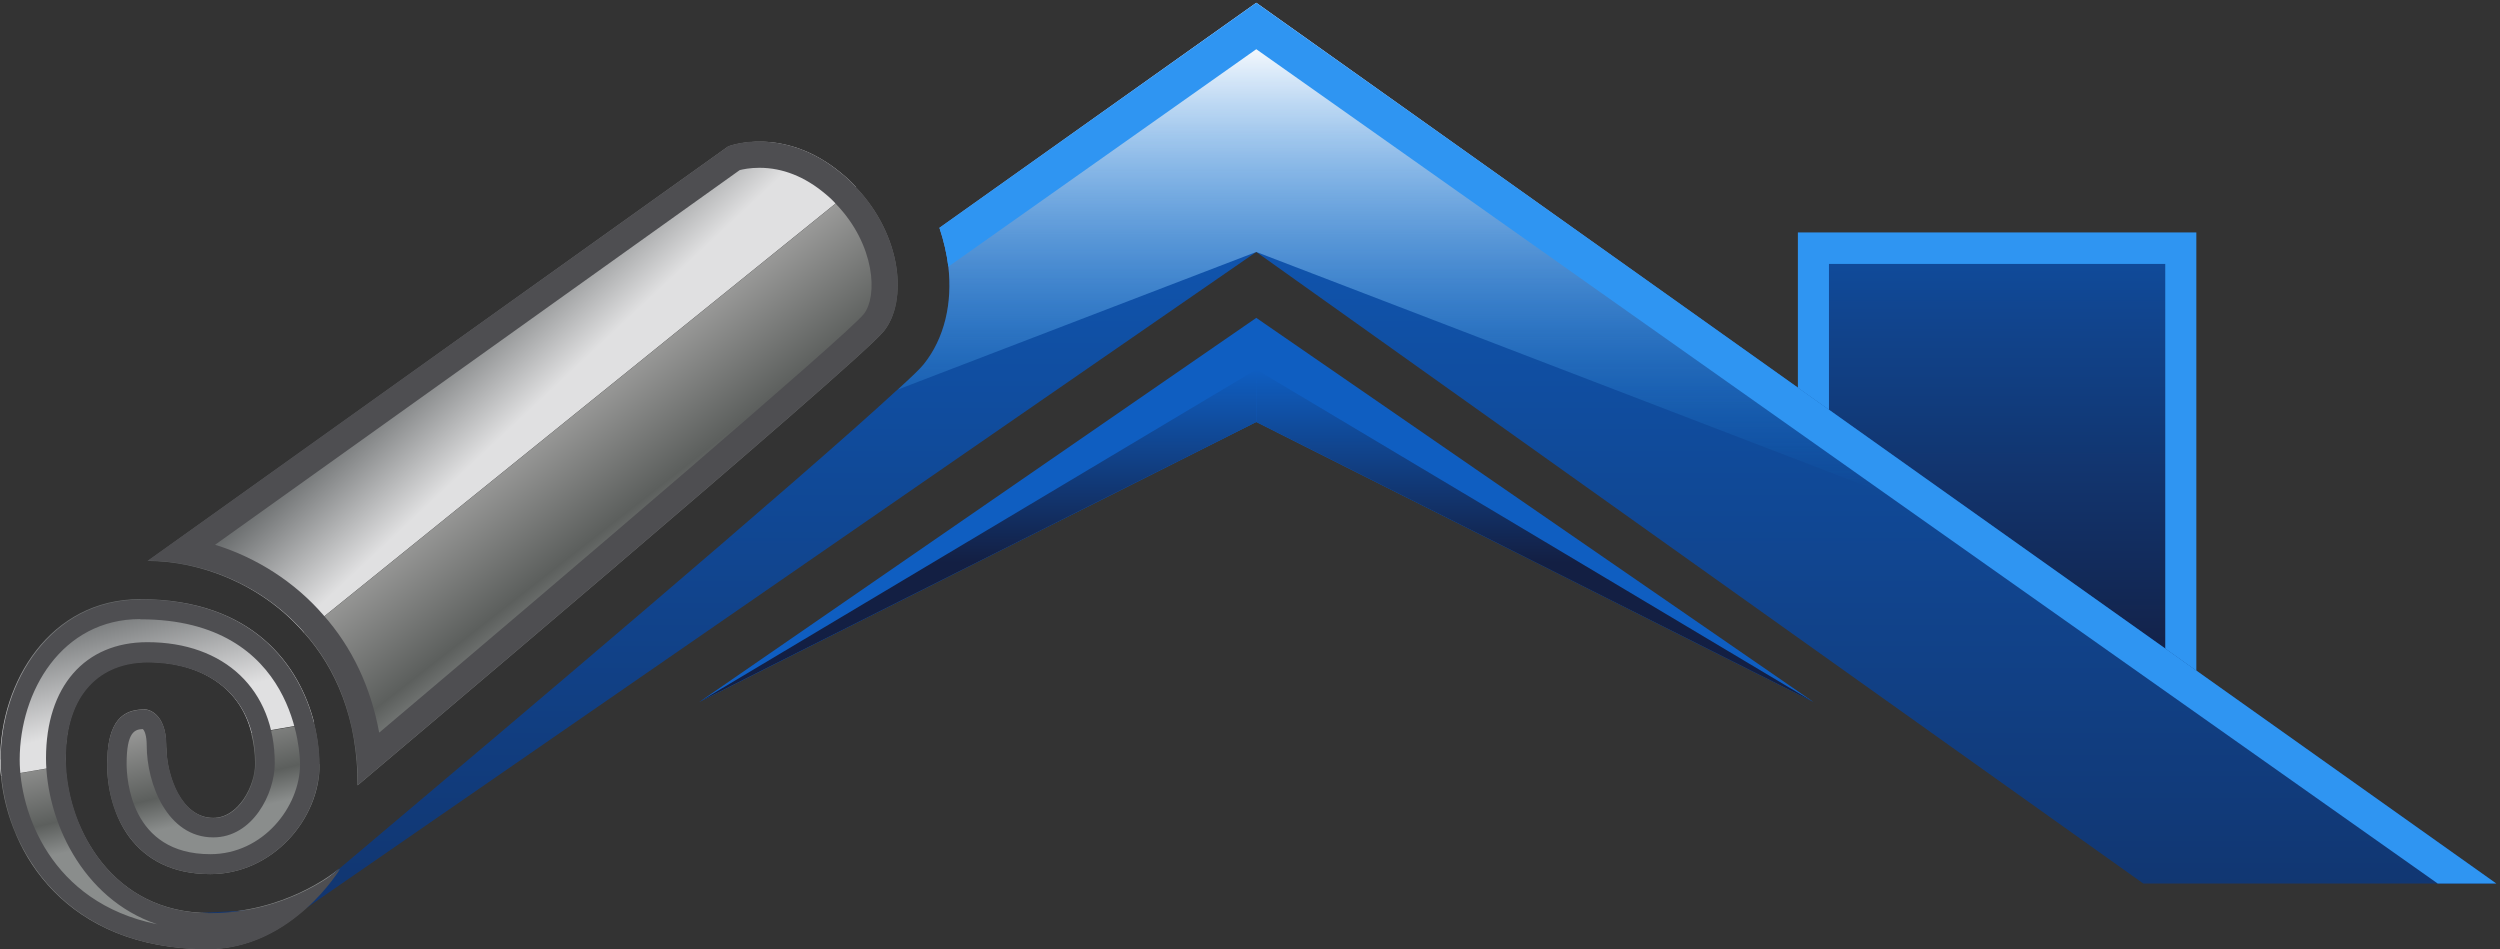
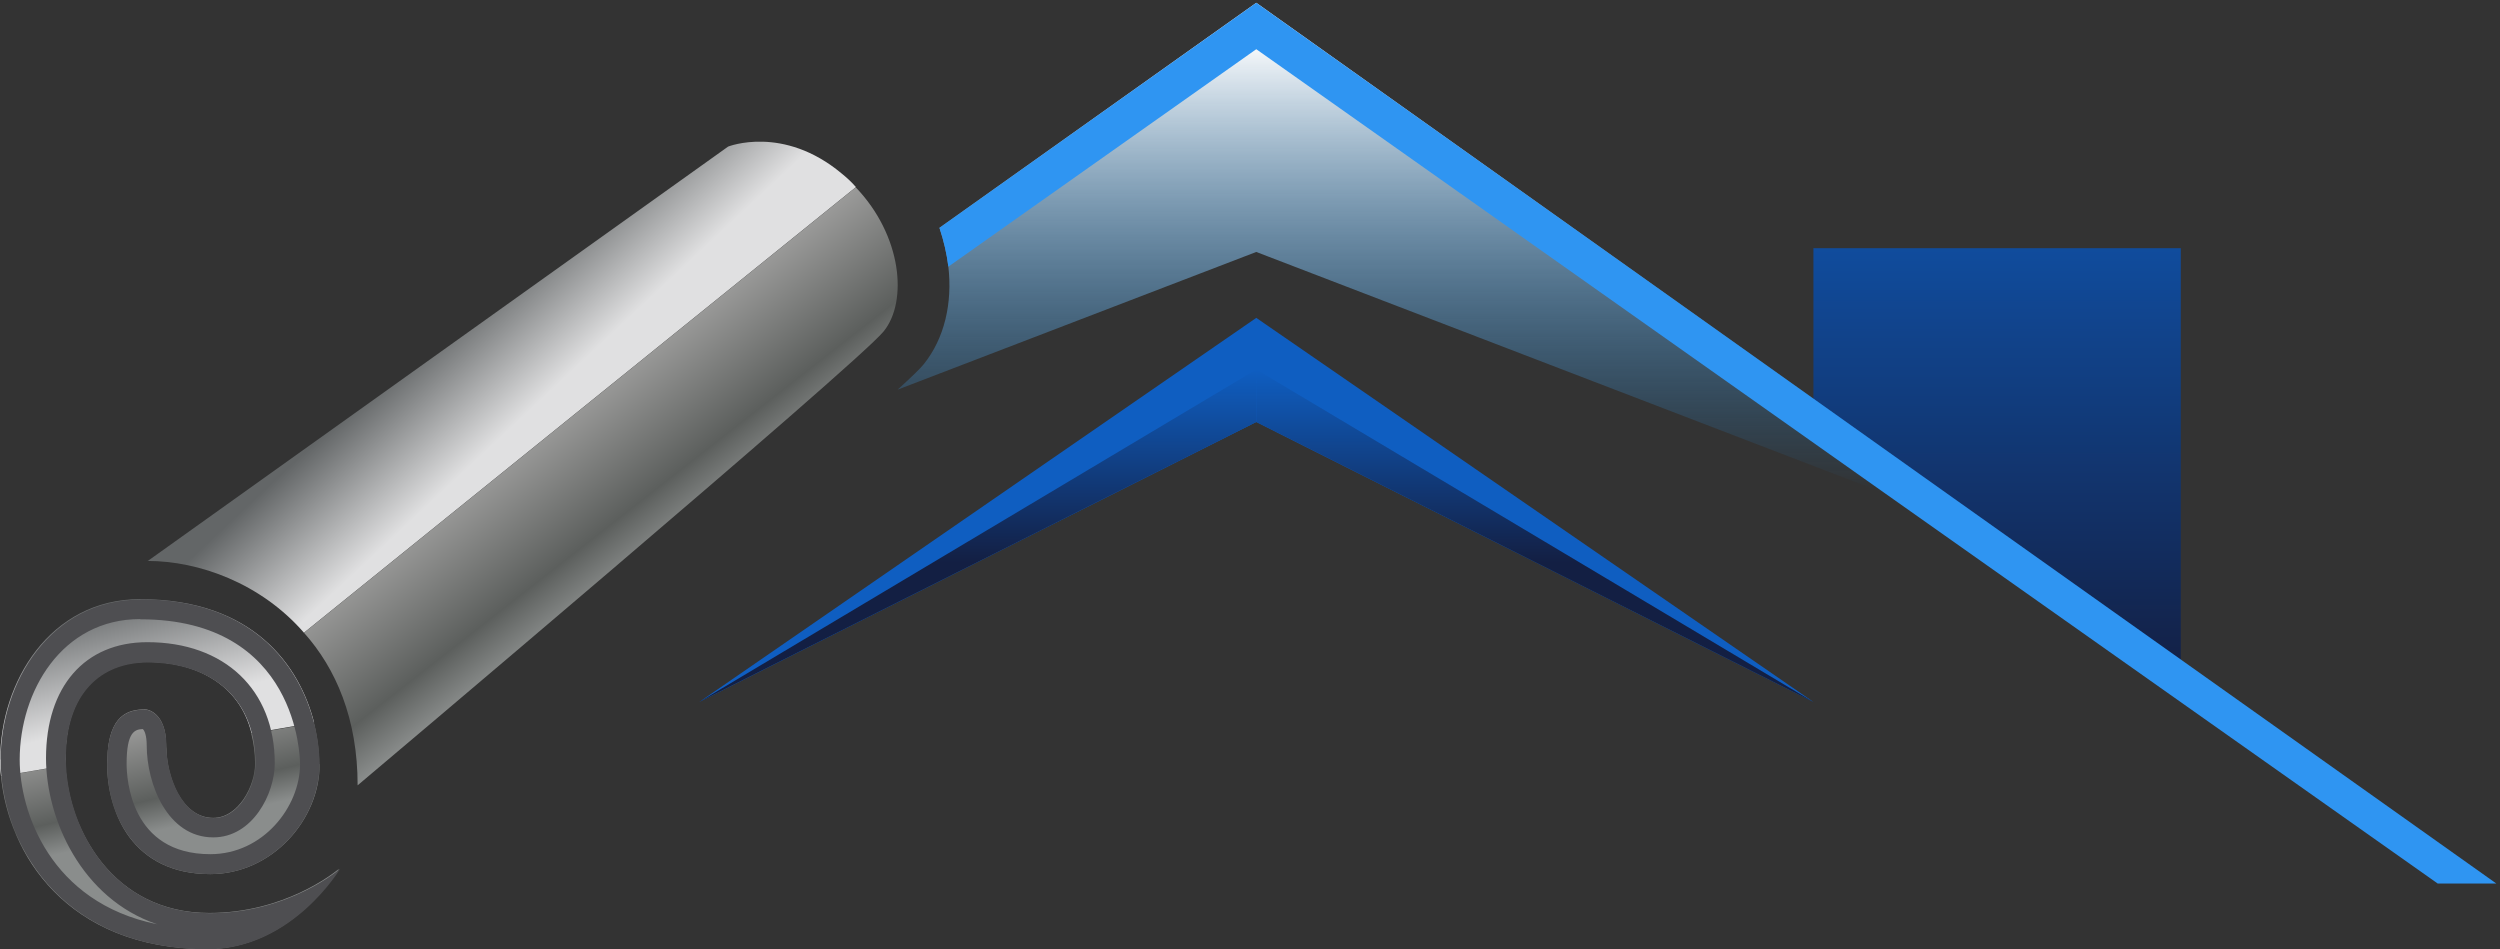
<svg xmlns="http://www.w3.org/2000/svg" width="445" height="169" viewBox="0 0 445 169" fill="none">
  <rect x="0" y="0" width="445" height="169" fill="#333333" stroke="none" />
  <path d="M388.18 120.358V44.176H322.788V75.225" fill="url(#paint0_linear_4091_525)" />
-   <path d="M385.415 120.358H390.947V41.374H320.023V75.225H325.556V46.978H385.415V120.358Z" fill="#2F95F2" />
  <path d="M0.186 138.218C1.44 151.743 11.73 168.929 36.846 168.929C51.267 168.929 59.713 155.74 60.34 154.657C59.27 155.516 50.529 162.503 37.252 162.503C19.991 162.503 12.209 147.558 11.656 136.237L0.149 138.218H0.186Z" fill="url(#paint1_linear_4091_525)" />
-   <path d="M30.615 162.765L47.912 166.202L223.617 44.849L381.509 157.273H444.318L341.381 84.192L223.617 0.5L167.225 40.553C168 42.869 168.516 45.148 168.811 47.465C169.549 53.928 168.147 60.205 164.422 64.838C163.832 65.585 162.209 67.155 159.775 69.359H159.738C142.92 84.939 87.929 131.418 69.562 146.886L54.92 159.253L54.588 161.495L30.615 162.765Z" fill="url(#paint2_linear_4091_525)" />
  <path d="M223.616 56.581L322.791 124.954L223.616 75.113L124.477 124.954L223.616 56.581Z" fill="#0F5EC1" />
  <path d="M-0.001 135.229C-0.001 136.201 0.036 137.21 0.184 138.181L11.691 136.201C11.654 135.79 11.654 135.341 11.654 134.93C11.654 123.348 17.813 117.818 26.222 117.818C34.631 117.818 42.598 121.592 44.774 130.559L55.912 128.616C53.367 118.678 45.216 106.647 24.931 106.647C8.888 106.647 0.036 121.405 0.036 135.192L-0.001 135.229Z" fill="url(#paint3_linear_4091_525)" />
  <path d="M56.834 136.014C56.834 133.884 56.539 131.381 55.876 128.691L44.737 130.634C45.143 132.24 45.401 134.034 45.401 135.939C45.401 139.825 42.487 145.579 37.951 145.579C32.345 145.579 29.689 138.256 29.616 133.212C29.579 133.025 29.579 132.876 29.579 132.726C29.579 126.524 25.927 126.262 25.927 126.262C22.866 126.262 19.363 127.159 19.104 135.005C19.067 135.304 19.067 135.678 19.067 135.977C19.067 144.682 23.604 155.592 37.435 155.592C48.389 155.592 56.908 145.952 56.908 136.014H56.834Z" fill="url(#paint4_linear_4091_525)" />
  <path d="M26.26 99.847C35.444 99.847 46.472 103.844 54.106 112.625L152.359 33.304C151.622 32.445 150.773 31.66 149.851 30.913C139.414 22.17 129.603 26.093 129.603 26.093L26.26 99.884V99.847Z" fill="url(#paint5_linear_4091_525)" />
  <path d="M54.106 112.625C59.823 119.014 63.658 127.981 63.658 139.788C63.658 139.788 152.544 64.839 157.301 58.973C161.617 53.63 160.547 41.935 152.322 33.342L54.069 112.663L54.106 112.625Z" fill="url(#paint6_linear_4091_525)" />
  <path d="M159.773 69.359L223.615 44.849L335.589 87.853L341.416 84.192L223.615 0.5L167.223 40.553C167.998 42.869 168.514 45.148 168.809 47.465C169.547 53.928 168.145 60.205 164.42 64.838C163.83 65.585 162.207 67.155 159.773 69.359Z" fill="url(#paint7_linear_4091_525)" />
  <path d="M167.223 40.553C167.998 42.869 168.514 45.148 168.809 47.465L223.616 8.757L335.589 87.853L433.916 157.273H444.354L341.416 84.192L223.616 0.5L167.223 40.553Z" fill="#2F95F2" />
  <path d="M223.616 75.113V65.772L322.791 124.954L223.616 75.113Z" fill="url(#paint8_linear_4091_525)" />
  <path d="M223.617 65.772V75.113L124.442 124.954L223.617 65.772Z" fill="url(#paint9_linear_4091_525)" />
-   <path d="M135.171 29.867C133.511 29.867 132.257 30.129 131.667 30.278L38.283 96.97C45.659 99.249 52.445 103.583 57.535 109.449C62.661 115.203 66.018 122.339 67.493 130.409C101.682 101.528 150.44 59.907 153.723 55.946C156.304 52.733 155.751 43.579 148.891 36.406C148.338 35.77 147.674 35.135 146.9 34.5C143.248 31.436 139.302 29.867 135.171 29.867ZM135.171 25.197C138.97 25.197 144.318 26.28 149.85 30.913C150.772 31.66 151.62 32.445 152.358 33.304C160.546 41.898 161.615 53.592 157.337 58.935C152.579 64.801 63.694 139.75 63.694 139.75C63.694 127.944 59.858 118.977 54.142 112.588C46.507 103.807 35.443 99.81 26.296 99.81L129.639 26.019C129.639 26.019 131.815 25.159 135.245 25.159L135.171 25.197Z" fill="#4E4E51" />
  <path d="M24.935 110.197C10.993 110.197 3.506 123.087 3.506 135.229C3.506 144.383 8.854 160.636 27.996 164.522C14.423 159.963 8.19 145.654 8.19 134.968C8.19 122.227 15.087 114.307 26.226 114.307C39.982 114.307 48.908 122.788 48.908 135.865C48.908 141.245 44.998 149.054 37.954 149.054C29.766 149.054 26.115 139.489 26.115 132.689C26.115 130.895 25.709 129.999 25.414 129.775C23.939 129.812 22.537 130.372 22.537 135.939C22.537 138.629 23.238 152.043 37.438 152.043C46.843 152.043 53.407 143.599 53.407 136.014C53.407 134.968 53.075 110.234 24.971 110.234M24.935 106.685C50.641 106.685 56.874 126.038 56.874 136.014C56.874 145.99 48.355 155.592 37.438 155.592C23.644 155.592 19.07 144.682 19.07 135.977C19.07 127.271 22.759 126.3 25.93 126.3C25.93 126.3 29.619 126.599 29.619 132.764C29.619 137.77 32.2 145.616 37.991 145.616C42.564 145.616 45.478 139.862 45.478 135.977C45.478 123.199 36.331 117.931 26.299 117.931C17.927 117.931 11.731 123.46 11.731 135.043C11.731 146.625 19.476 162.541 37.364 162.541C51.526 162.541 60.562 154.621 60.562 154.621C60.562 154.621 52.043 168.968 36.995 168.968C9.961 168.968 0.113 149.091 0.113 135.304C0.113 121.517 9.002 106.722 25.045 106.722L24.935 106.685Z" fill="#4E4E51" />
  <defs>
    <linearGradient id="paint0_linear_4091_525" x1="355.465" y1="13.016" x2="355.465" y2="199.529" gradientUnits="userSpaceOnUse">
      <stop stop-color="#0F5EC1" />
      <stop offset="0.58" stop-color="#131F43" />
    </linearGradient>
    <linearGradient id="paint1_linear_4091_525" x1="26.113" y1="128.952" x2="30.46" y2="147.309" gradientUnits="userSpaceOnUse">
      <stop stop-color="#9A9A99" />
      <stop offset="0.7" stop-color="#5C5F5D" />
      <stop offset="1" stop-color="#8A8D8C" />
    </linearGradient>
    <linearGradient id="paint2_linear_4091_525" x1="237.485" y1="5.058" x2="237.485" y2="424.19" gradientUnits="userSpaceOnUse">
      <stop stop-color="#0F5EC1" />
      <stop offset="0.58" stop-color="#131F43" />
    </linearGradient>
    <linearGradient id="paint3_linear_4091_525" x1="20.911" y1="105.75" x2="26.466" y2="126.713" gradientUnits="userSpaceOnUse">
      <stop stop-color="#636667" />
      <stop offset="1" stop-color="#E0E0E1" />
    </linearGradient>
    <linearGradient id="paint4_linear_4091_525" x1="35.812" y1="126.636" x2="40.159" y2="145.031" gradientUnits="userSpaceOnUse">
      <stop stop-color="#9A9A99" />
      <stop offset="0.7" stop-color="#5C5F5D" />
      <stop offset="1" stop-color="#8A8D8C" />
    </linearGradient>
    <linearGradient id="paint5_linear_4091_525" x1="80.108" y1="56.431" x2="94.993" y2="72.417" gradientUnits="userSpaceOnUse">
      <stop stop-color="#636667" />
      <stop offset="1" stop-color="#E0E0E1" />
    </linearGradient>
    <linearGradient id="paint6_linear_4091_525" x1="99.249" y1="74.889" x2="117.203" y2="97.829" gradientUnits="userSpaceOnUse">
      <stop stop-color="#9A9A99" />
      <stop offset="0.7" stop-color="#5C5F5D" />
      <stop offset="1" stop-color="#8A8D8C" />
    </linearGradient>
    <linearGradient id="paint7_linear_4091_525" x1="250.613" y1="0.5" x2="250.613" y2="87.853" gradientUnits="userSpaceOnUse">
      <stop offset="0.07" stop-color="white" />
      <stop offset="1" stop-color="#088AF0" stop-opacity="0" />
    </linearGradient>
    <linearGradient id="paint8_linear_4091_525" x1="273.222" y1="65.772" x2="273.222" y2="124.954" gradientUnits="userSpaceOnUse">
      <stop stop-color="#0F5EC1" />
      <stop offset="0.58" stop-color="#131F43" />
    </linearGradient>
    <linearGradient id="paint9_linear_4091_525" x1="174.048" y1="65.772" x2="174.048" y2="124.954" gradientUnits="userSpaceOnUse">
      <stop stop-color="#0F5EC1" />
      <stop offset="0.58" stop-color="#131F43" />
    </linearGradient>
  </defs>
</svg>